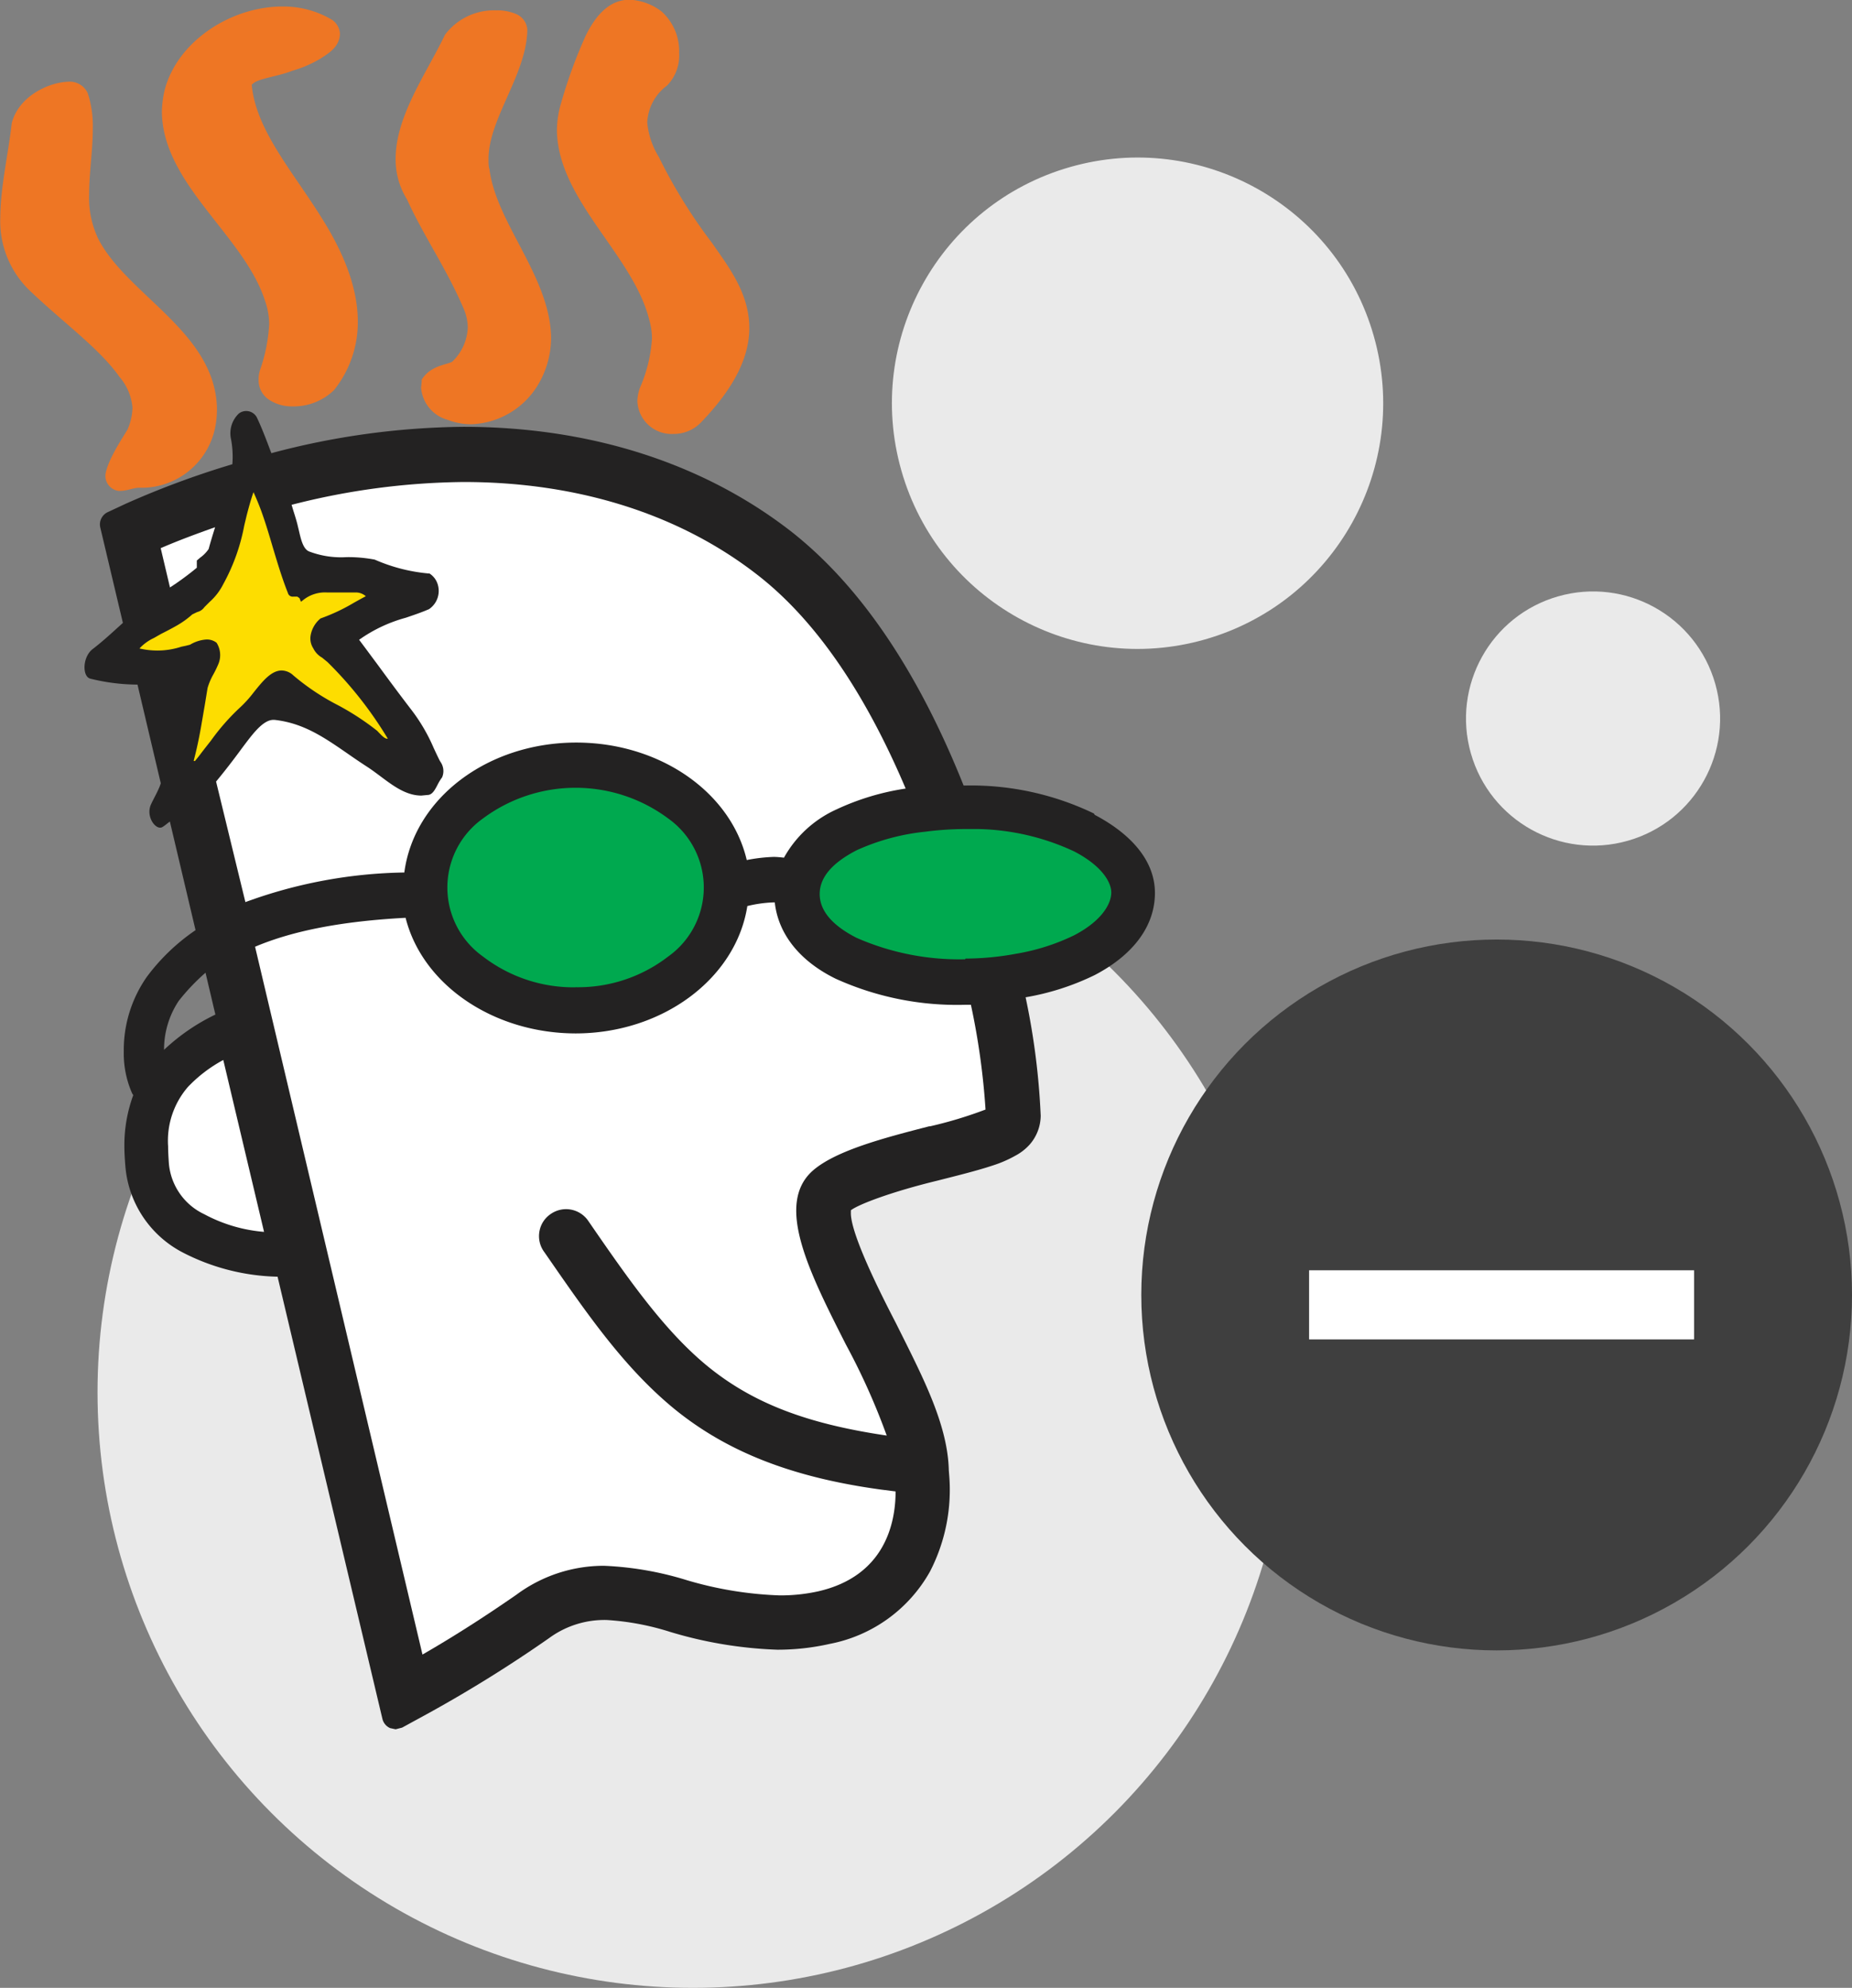
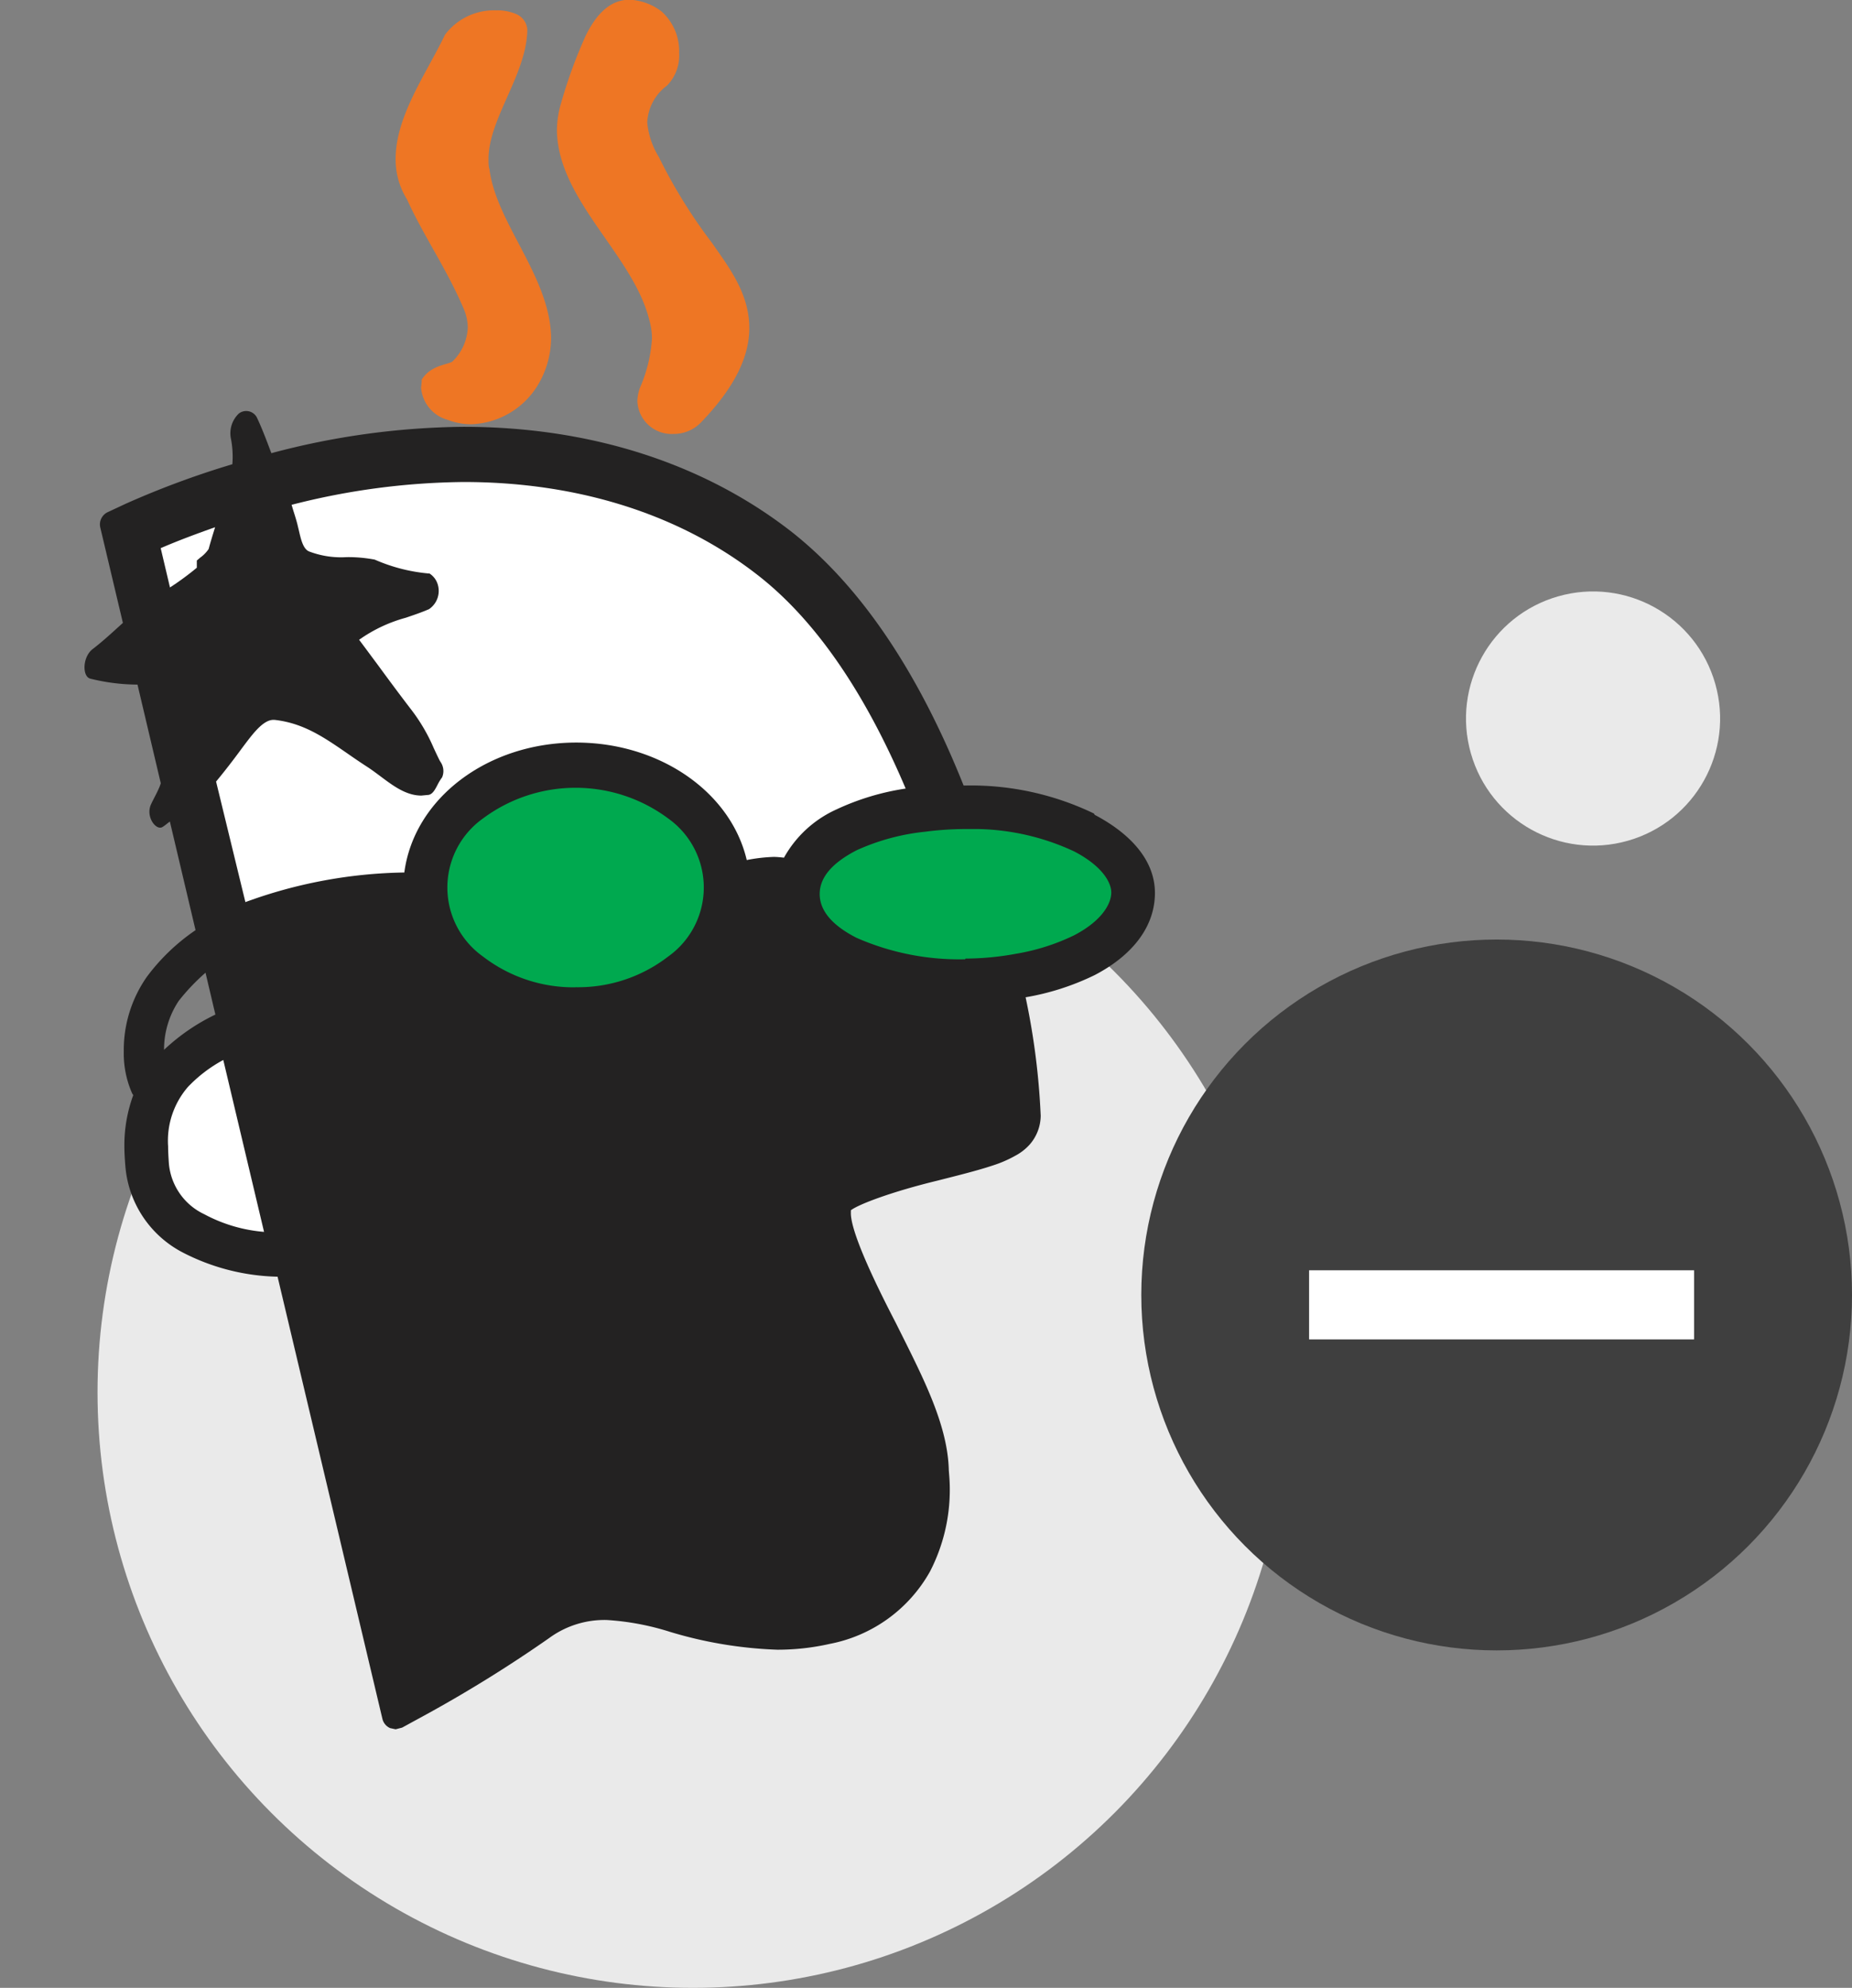
<svg xmlns="http://www.w3.org/2000/svg" viewBox="0 0 187.62 201.34">
  <rect x="0" y="0" width="187.62" height="201.34" fill="#808080" stroke="none" />
  <defs>
    <style>.cls-1{fill:#eaeaea;}.cls-2{fill:#ee7624;}.cls-3{fill:#232222;}.cls-4{fill:#fff;}.cls-5{fill:#00a94f;}.cls-6{fill:#fddd00;}.cls-7{fill:#3f3f3f;}.cls-8{fill:none;stroke:#fff;stroke-miterlimit:10;stroke-width:7px;}</style>
  </defs>
  <title>godaddy-negatives</title>
  <g id="Layer_2" data-name="Layer 2">
    <circle class="cls-1" cx="70.2" cy="141.02" r="60.32" />
-     <circle class="cls-1" cx="250.62" cy="188.68" r="24.88" transform="translate(-177.48 -71.96) rotate(-15.9)" />
    <circle class="cls-1" cx="296.77" cy="220.62" r="12.87" transform="translate(-184.47 -58.1) rotate(-15.9)" />
  </g>
  <g id="Layer_1" data-name="Layer 1">
    <path class="cls-2" d="M184.93,164.9a4.44,4.44,0,0,1-.06-.83c-.08-4.09,3.81-8.58,3.93-13.13l0,0v-.11a1.86,1.86,0,0,0-1.16-1.58,4.84,4.84,0,0,0-2-.36,6.2,6.2,0,0,0-5.18,2.47c-1.92,4-5,8.23-5,12.58a7.64,7.64,0,0,0,1.15,4.09c1.68,3.71,4,7,5.71,11a5,5,0,0,1,.45,2,5.07,5.07,0,0,1-1.49,3.36c-.28.4-2.2.31-3.18,1.91l0,.1,0,.11-.06.6a3.68,3.68,0,0,0,2.71,3.26,6.6,6.6,0,0,0,2.37.44,8.22,8.22,0,0,0,6.72-3.92,9.37,9.37,0,0,0,1.37-4.86c-.1-6.19-5.59-11.6-6.25-17.1" transform="translate(-135.38 -147.84)" />
    <path class="cls-2" d="M207.5,172.43a53,53,0,0,1-5.38-8.7,8,8,0,0,1-1.17-3.49,4.94,4.94,0,0,1,2-3.73,4.34,4.34,0,0,0,1.23-3.31A5.39,5.39,0,0,0,202.4,149a5.81,5.81,0,0,0-3.23-1.19c-2.11,0-3.46,1.66-4.43,3.59a49.07,49.07,0,0,0-2.5,6.82,9.81,9.81,0,0,0-.44,2.84c.11,7.06,7.68,12.56,9.34,19.12a7.09,7.09,0,0,1,.29,1.95,14.77,14.77,0,0,1-1.19,4.92,4.07,4.07,0,0,0-.29,1.45,3.47,3.47,0,0,0,3.67,3.29h0a3.8,3.8,0,0,0,2.74-1.13c3.57-3.69,4.93-6.81,4.93-9.59,0-3.54-2.1-6.2-3.81-8.67" transform="translate(-135.38 -147.84)" />
-     <path class="cls-2" d="M145.24,171.82a9.56,9.56,0,0,1-.83-4.32c0-2.12.37-4.42.37-6.62a10.75,10.75,0,0,0-.51-3.6,2,2,0,0,0-2-1.16c-2,.07-5,1.48-5.7,4.19-.34,3.08-1.14,6.42-1.16,9.54a9.75,9.75,0,0,0,3,7.44c3.43,3.27,7.05,5.85,9.08,8.73a5.47,5.47,0,0,1,1.31,3.1,5.79,5.79,0,0,1-.5,2.22c-.55.93-2,3.07-2.24,4.56l0,.11,0,.12a1.53,1.53,0,0,0,1.34,1.43h.12c.78,0,1.34-.32,2-.32H150a7.61,7.61,0,0,0,7.17-6.07,9.57,9.57,0,0,0,.19-1.94c-.15-7.85-9.31-11.57-12.13-17.41" transform="translate(-135.38 -147.84)" />
-     <path class="cls-2" d="M168.23,170.34c-2.92-4.83-6.93-9.19-7.35-13.93l.18-.14c.59-.5,2.58-.71,3.92-1.26a11.8,11.8,0,0,0,2.89-1.25c.92-.59,1.88-1.2,1.95-2.46a1.81,1.81,0,0,0-.83-1.47,9.63,9.63,0,0,0-5-1.33c-5.17,0-10.6,3.47-11.92,8.42a10.35,10.35,0,0,0-.29,2.3c.13,7.35,8.36,12.5,10.46,19.12l0,0a7.21,7.21,0,0,1,.41,2.34,16.69,16.69,0,0,1-.9,4.56,3,3,0,0,0-.17,1.05,2.35,2.35,0,0,0,1.14,2.09A4.18,4.18,0,0,0,165,189a5.86,5.86,0,0,0,4.22-1.65,11,11,0,0,0,2.41-6.91c0-3.68-1.63-7.21-3.39-10.09" transform="translate(-135.38 -147.84)" />
    <line class="cls-3" x1="89.57" y1="150.58" x2="89.25" y2="150.56" />
    <path class="cls-3" d="M152,254.21a8.86,8.86,0,0,1,1.49-5,21.14,21.14,0,0,1,2.71-2.85l1,4.24a20.51,20.51,0,0,0-5.21,3.58m94.22-23.94a28.71,28.71,0,0,0-13-2.84H233c-4.64-11.62-10.51-20.28-17.51-25.76-8.91-6.91-20.37-10.57-33.16-10.57a77.78,77.78,0,0,0-19.46,2.67c-.47-1.24-.93-2.49-1.48-3.64a1.22,1.22,0,0,0-1.82-.37,2.76,2.76,0,0,0-.78,2.62,9.63,9.63,0,0,1,.13,2.51,89.32,89.32,0,0,0-10.8,4l-1.82.85a1.37,1.37,0,0,0-.76,1.56l2.29,9.66c-1,.9-2,1.84-3.05,2.64s-1.08,2.75-.28,3a20.13,20.13,0,0,0,4.81.61l2.36,10-.1.28c-.26.66-.67,1.35-.9,1.87-.55,1.23.51,2.65,1.16,2.28.27-.16.5-.38.76-.56l2.6,11a20.53,20.53,0,0,0-4.92,4.71,12.91,12.91,0,0,0-2.35,7.57,10,10,0,0,0,.85,4.26l.11.17a14.7,14.7,0,0,0-.9,5.17c0,.69.05,1.41.11,2.14a10.84,10.84,0,0,0,5.79,8.62,21.89,21.89,0,0,0,9.62,2.46l10.62,44.78a1.37,1.37,0,0,0,.78.94l.56.12.66-.17,2.8-1.53A136.21,136.21,0,0,0,191,313.76a9.49,9.49,0,0,1,5.84-1.84,26.57,26.57,0,0,1,6.41,1.2,42.5,42.5,0,0,0,10.88,1.81,23.88,23.88,0,0,0,5.31-.59A14.84,14.84,0,0,0,229.6,307a18,18,0,0,0,2-8.32c0-.86-.07-1.51-.1-1.93-.1-4.39-2.42-9-4.66-13.5l-.72-1.44c-3.85-7.41-4.59-10.16-4.54-11.19l0-.2c.83-.63,4.27-1.91,8.77-3,2-.51,4-1,5.59-1.53a12.2,12.2,0,0,0,2.31-1,5.27,5.27,0,0,0,1.43-1.11,4.49,4.49,0,0,0,1.13-2.93,72.5,72.5,0,0,0-1.53-12,25.76,25.76,0,0,0,7-2.25c3.4-1.77,6-4.51,6.1-8.12s-2.7-6.32-6.1-8.11" transform="translate(-135.38 -147.84)" />
    <path class="cls-4" d="M157.27,227c.83-1,1.7-2.12,2.66-3.43l.21-.28c.9-1.19,1.92-2.54,2.94-2.54h.1c2.92.32,5,1.75,7.39,3.4.66.46,1.33.92,2.06,1.39.44.29.88.62,1.31.94,1.27.95,2.58,1.94,4.13,1.94l.62-.06h0c.47,0,.74-.5,1-1a5.19,5.19,0,0,1,.48-.79l0,0v0A1.62,1.62,0,0,0,180,225l-.1-.17c-.21-.43-.4-.83-.58-1.22a18,18,0,0,0-2.23-3.83c-1.2-1.56-2.34-3.1-3.43-4.59-.63-.84-1.25-1.69-1.9-2.55a14.91,14.91,0,0,1,4.72-2.23c.77-.26,1.57-.53,2.36-.87a2.23,2.23,0,0,0,.92-2.38,2,2,0,0,0-.88-1.24l-.06,0h-.07a17.39,17.39,0,0,1-5.41-1.4,14.32,14.32,0,0,0-2.86-.25,9.09,9.09,0,0,1-3.82-.59c-.59-.28-.8-1.25-1-2.1l-.16-.67c-.12-.46-.26-.9-.4-1.34l-.18-.6a72.42,72.42,0,0,1,17.43-2.31c11.58,0,21.88,3.26,29.78,9.42,5.78,4.49,10.82,11.77,15,21.63a25.29,25.29,0,0,0-7.05,2.13,11.48,11.48,0,0,0-5.28,4.87,10,10,0,0,0-1-.08,16.67,16.67,0,0,0-2.77.32c-1.62-6.9-8.82-11.89-17.26-11.9-9,0-16.44,5.65-17.43,13.16a48.73,48.73,0,0,0-16.1,3Z" transform="translate(-135.38 -147.84)" />
    <path class="cls-4" d="M151.66,203.36c1.85-.8,3.73-1.49,5.51-2.12-.23.75-.46,1.48-.65,2.2a3.39,3.39,0,0,1-.86.88l-.34.29v.73a28.42,28.42,0,0,1-2.72,2Z" transform="translate(-135.38 -147.84)" />
-     <path class="cls-4" d="M161.22,243.73c3.85-1.63,8.84-2.59,15.25-2.93,1.7,6.78,8.89,11.69,17.21,11.71,8.82,0,16.26-5.55,17.41-12.9h0a13,13,0,0,1,2.61-.37h.17c.35,3.21,2.54,5.95,6.17,7.73a29.83,29.83,0,0,0,13.14,2.64l.46,0h.1a72.87,72.87,0,0,1,1.48,10.61,42.49,42.49,0,0,1-5.63,1.7l-.09,0c-4.42,1.14-9.42,2.43-11.77,4.48-3.87,3.41-.36,10.31,3.35,17.63a67.88,67.88,0,0,1,4.13,9.21c-8.16-1.2-13.58-3.31-18.12-7-4.38-3.58-8-8.76-12.12-14.75a2.72,2.72,0,0,0-3.8-.69,2.68,2.68,0,0,0-1.14,1.75,2.71,2.71,0,0,0,.45,2.05l.26.37c4.23,6.12,7.9,11.4,12.88,15.51,5.37,4.4,12,7,21,8.23l1.49.19c0,3.23-1.1,8.58-7.85,10.12a17.73,17.73,0,0,1-3.87.41A37.43,37.43,0,0,1,205,307.9a33,33,0,0,0-8.42-1.47,14.86,14.86,0,0,0-8.87,2.92c-1.59,1.1-5.2,3.58-9.53,6.07Z" transform="translate(-135.38 -147.84)" />
    <path class="cls-4" d="M162.13,272.61a15.43,15.43,0,0,1-6.06-1.79,6.28,6.28,0,0,1-3.58-5.13c-.05-.73-.08-1.29-.08-1.75a8.33,8.33,0,0,1,2-6A14.27,14.27,0,0,1,158,255.2Z" transform="translate(-135.38 -147.84)" />
    <path class="cls-5" d="M233.16,245a25.88,25.88,0,0,1-11-2.17c-2.48-1.26-3.74-2.76-3.74-4.44s1.26-3.15,3.74-4.43a22.26,22.26,0,0,1,6.95-1.88,31.68,31.68,0,0,1,4-.27h.08c.28,0,.55,0,.82,0l.51,0a24.09,24.09,0,0,1,9.69,2.27c2.82,1.47,3.79,3.15,3.75,4.23s-.93,2.78-3.76,4.26a21.64,21.64,0,0,1-5.88,1.87,28.57,28.57,0,0,1-5.14.49Z" transform="translate(-135.38 -147.84)" />
    <path class="cls-5" d="M193.68,247.84a15.05,15.05,0,0,1-9.36-3.11,8.58,8.58,0,0,1,0-14,15.71,15.71,0,0,1,18.74,0,8.58,8.58,0,0,1,0,14,14.92,14.92,0,0,1-9.37,3.1" transform="translate(-135.38 -147.84)" />
-     <path class="cls-6" d="M155,224.9c.37-1.39.63-2.73.82-3.87.09-.5.17-1,.26-1.51s.21-1.29.33-2a6.49,6.49,0,0,1,.57-1.35,10.76,10.76,0,0,0,.49-1,2.34,2.34,0,0,0-.15-2.23l0,0,0,0a1.6,1.6,0,0,0-1-.33,3.7,3.7,0,0,0-1.69.53l-.44.11-.43.09a7.82,7.82,0,0,1-2.43.39,8.14,8.14,0,0,1-1.82-.21,4.63,4.63,0,0,1,1.46-1.06l.7-.4c.55-.28,1.12-.57,1.69-.9a9,9,0,0,0,1.5-1.09l.5-.24a1.25,1.25,0,0,0,.73-.5l.53-.53A6,6,0,0,0,158,207a19.8,19.8,0,0,0,2.12-5.91c.08-.35.17-.7.25-1.05.2-.76.41-1.56.69-2.35.25.54.5,1.14.76,1.83.44,1.21.81,2.44,1.19,3.74.46,1.52.92,3.09,1.53,4.62a.5.5,0,0,0,.55.39h.22l.19,0,.22.15.15.37.31-.24a3.52,3.52,0,0,1,2.35-.7c.29,0,.59,0,.88,0l.9,0,.51,0,.52,0a1.51,1.51,0,0,1,1.1.38c-.41.21-.81.44-1.21.66a19.07,19.07,0,0,1-3.38,1.59h0l0,0a2.86,2.86,0,0,0-1,1.71,1.84,1.84,0,0,0,.27,1.32,2.19,2.19,0,0,0,.89.94l.55.45a39.42,39.42,0,0,1,6.11,7.76h-.07c-.24,0-.54-.31-.82-.6l-.19-.2a26.41,26.41,0,0,0-4-2.61,23.5,23.5,0,0,1-4.49-3,1.77,1.77,0,0,0-1.18-.5c-1.06,0-1.93,1.08-2.85,2.23a11.94,11.94,0,0,1-1.45,1.59,22.2,22.2,0,0,0-2.86,3.27l-.66.84-.3.39c-.23.31-.45.59-.68.86Z" transform="translate(-135.38 -147.84)" />
    <circle class="cls-7" cx="151.62" cy="131.16" r="36" />
    <line class="cls-8" x1="132.62" y1="132.16" x2="171.62" y2="132.16" />
  </g>
</svg>